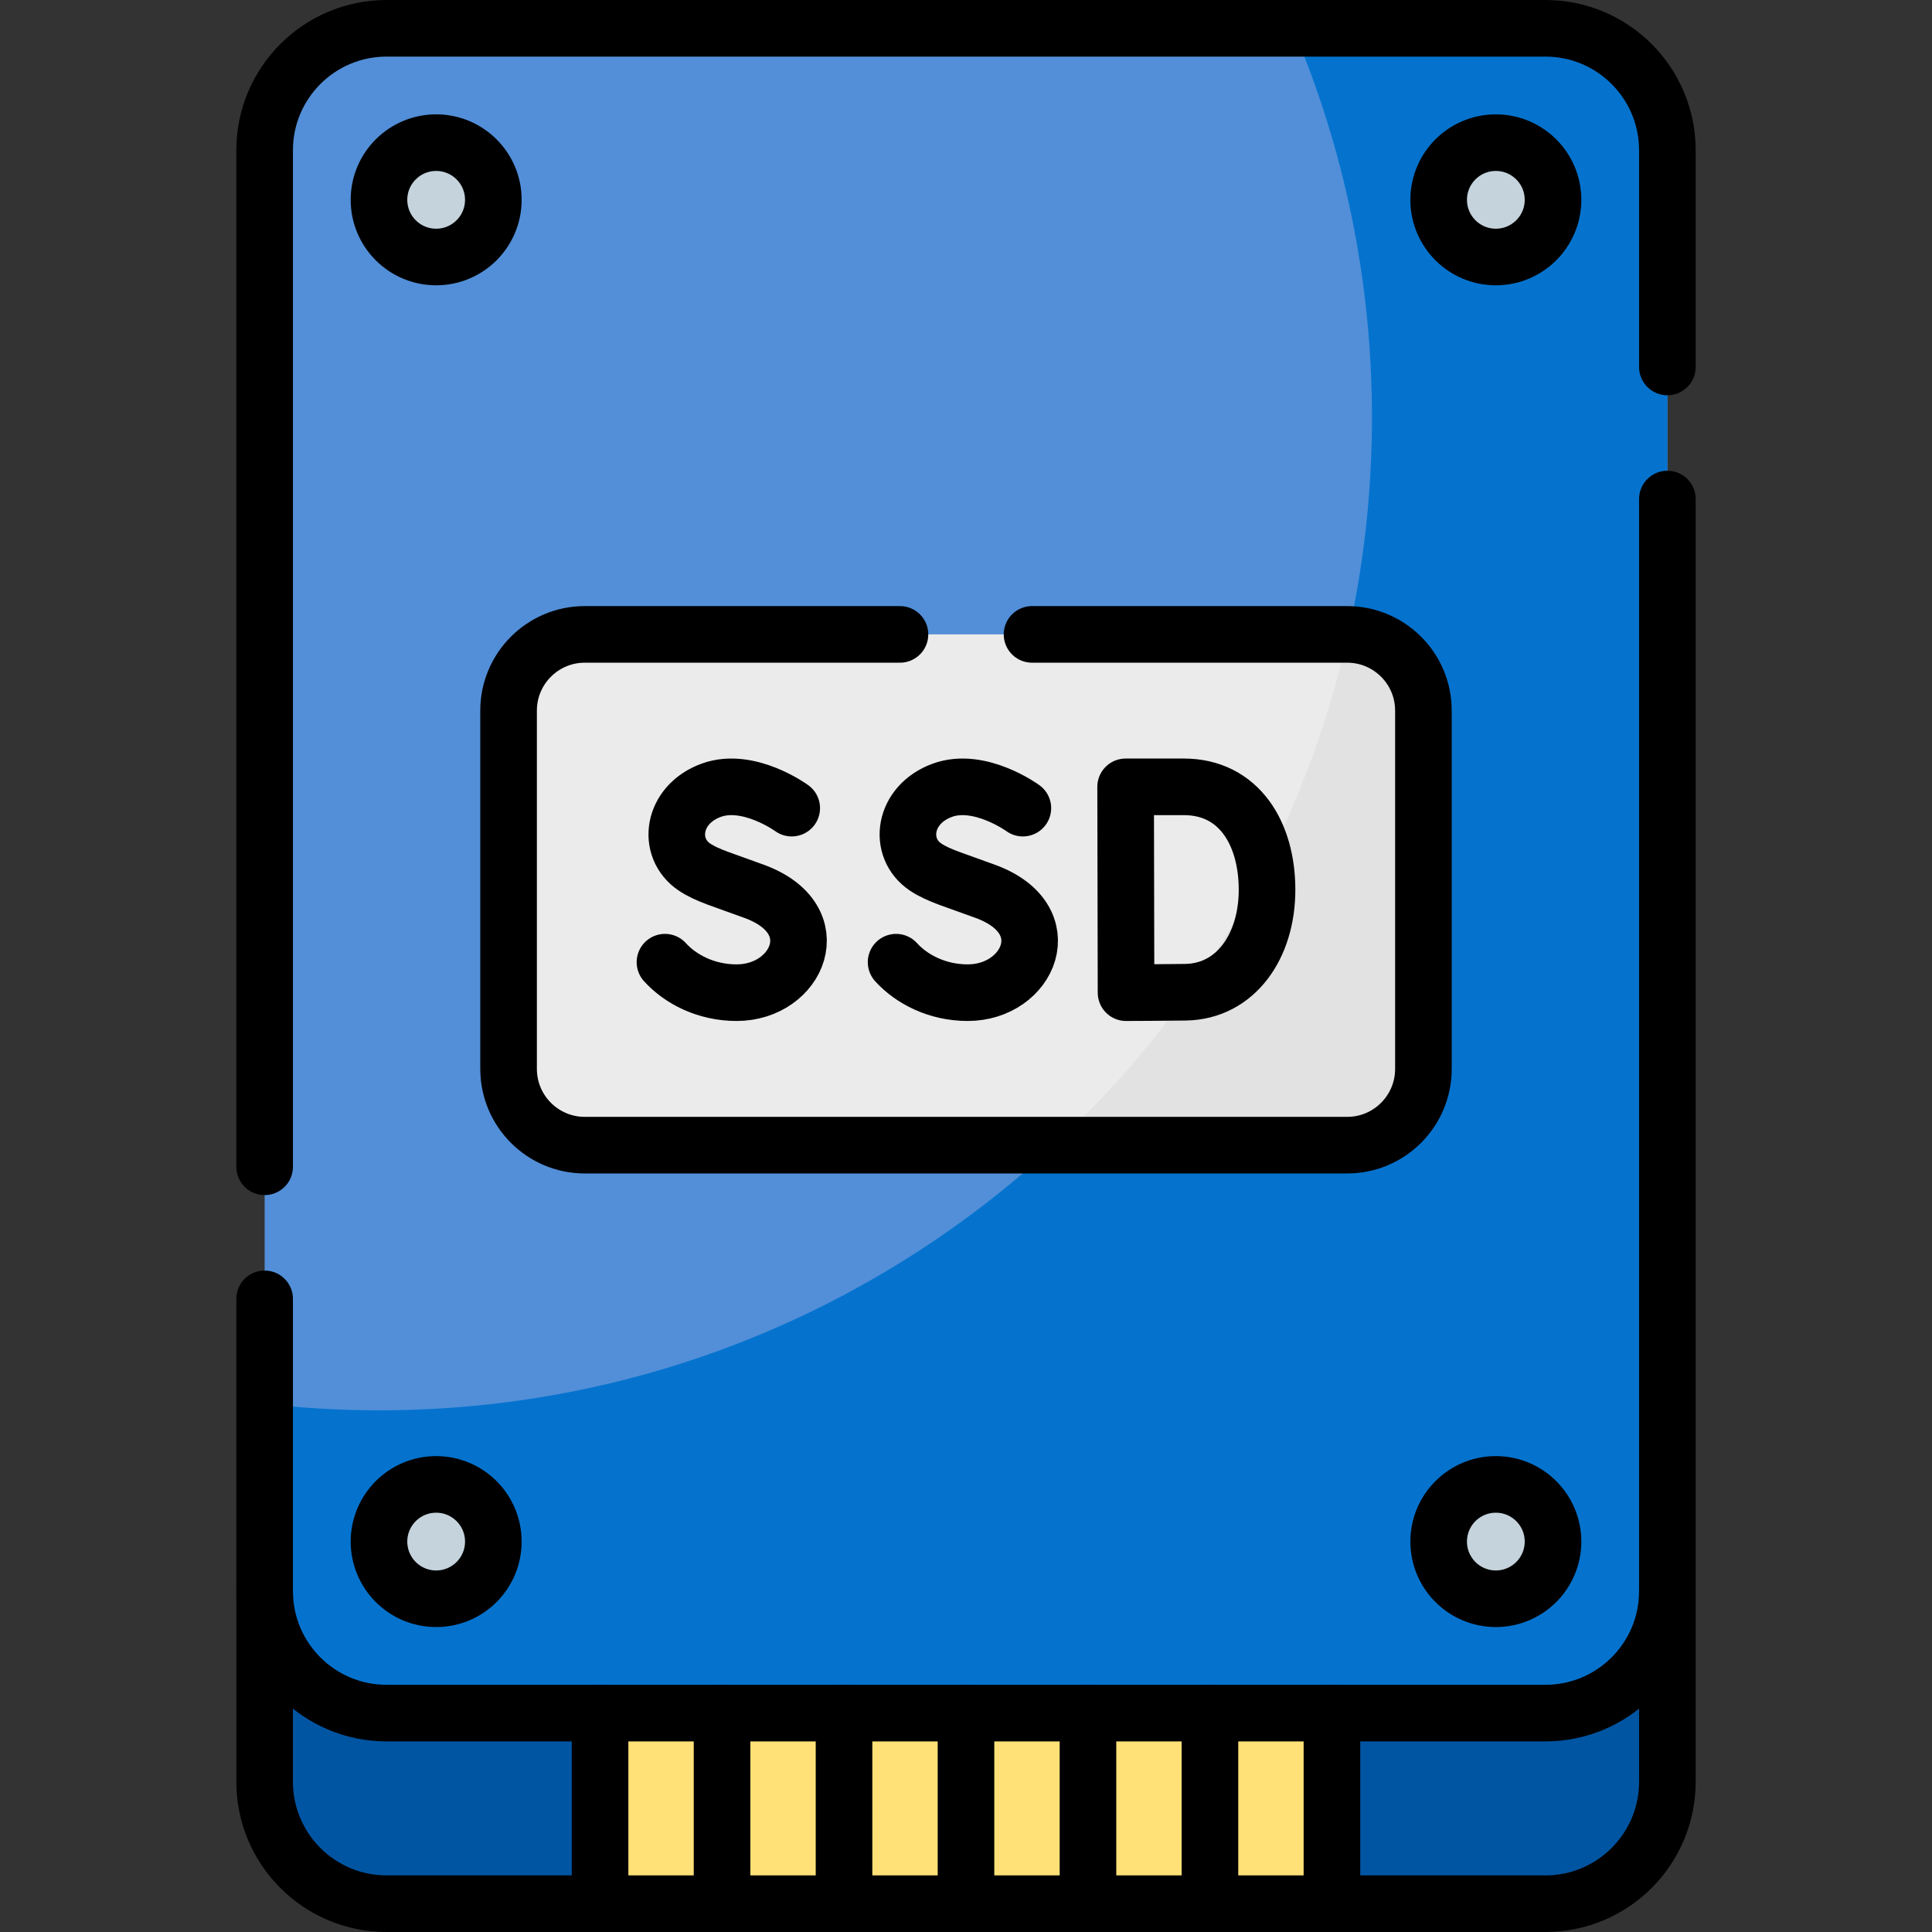
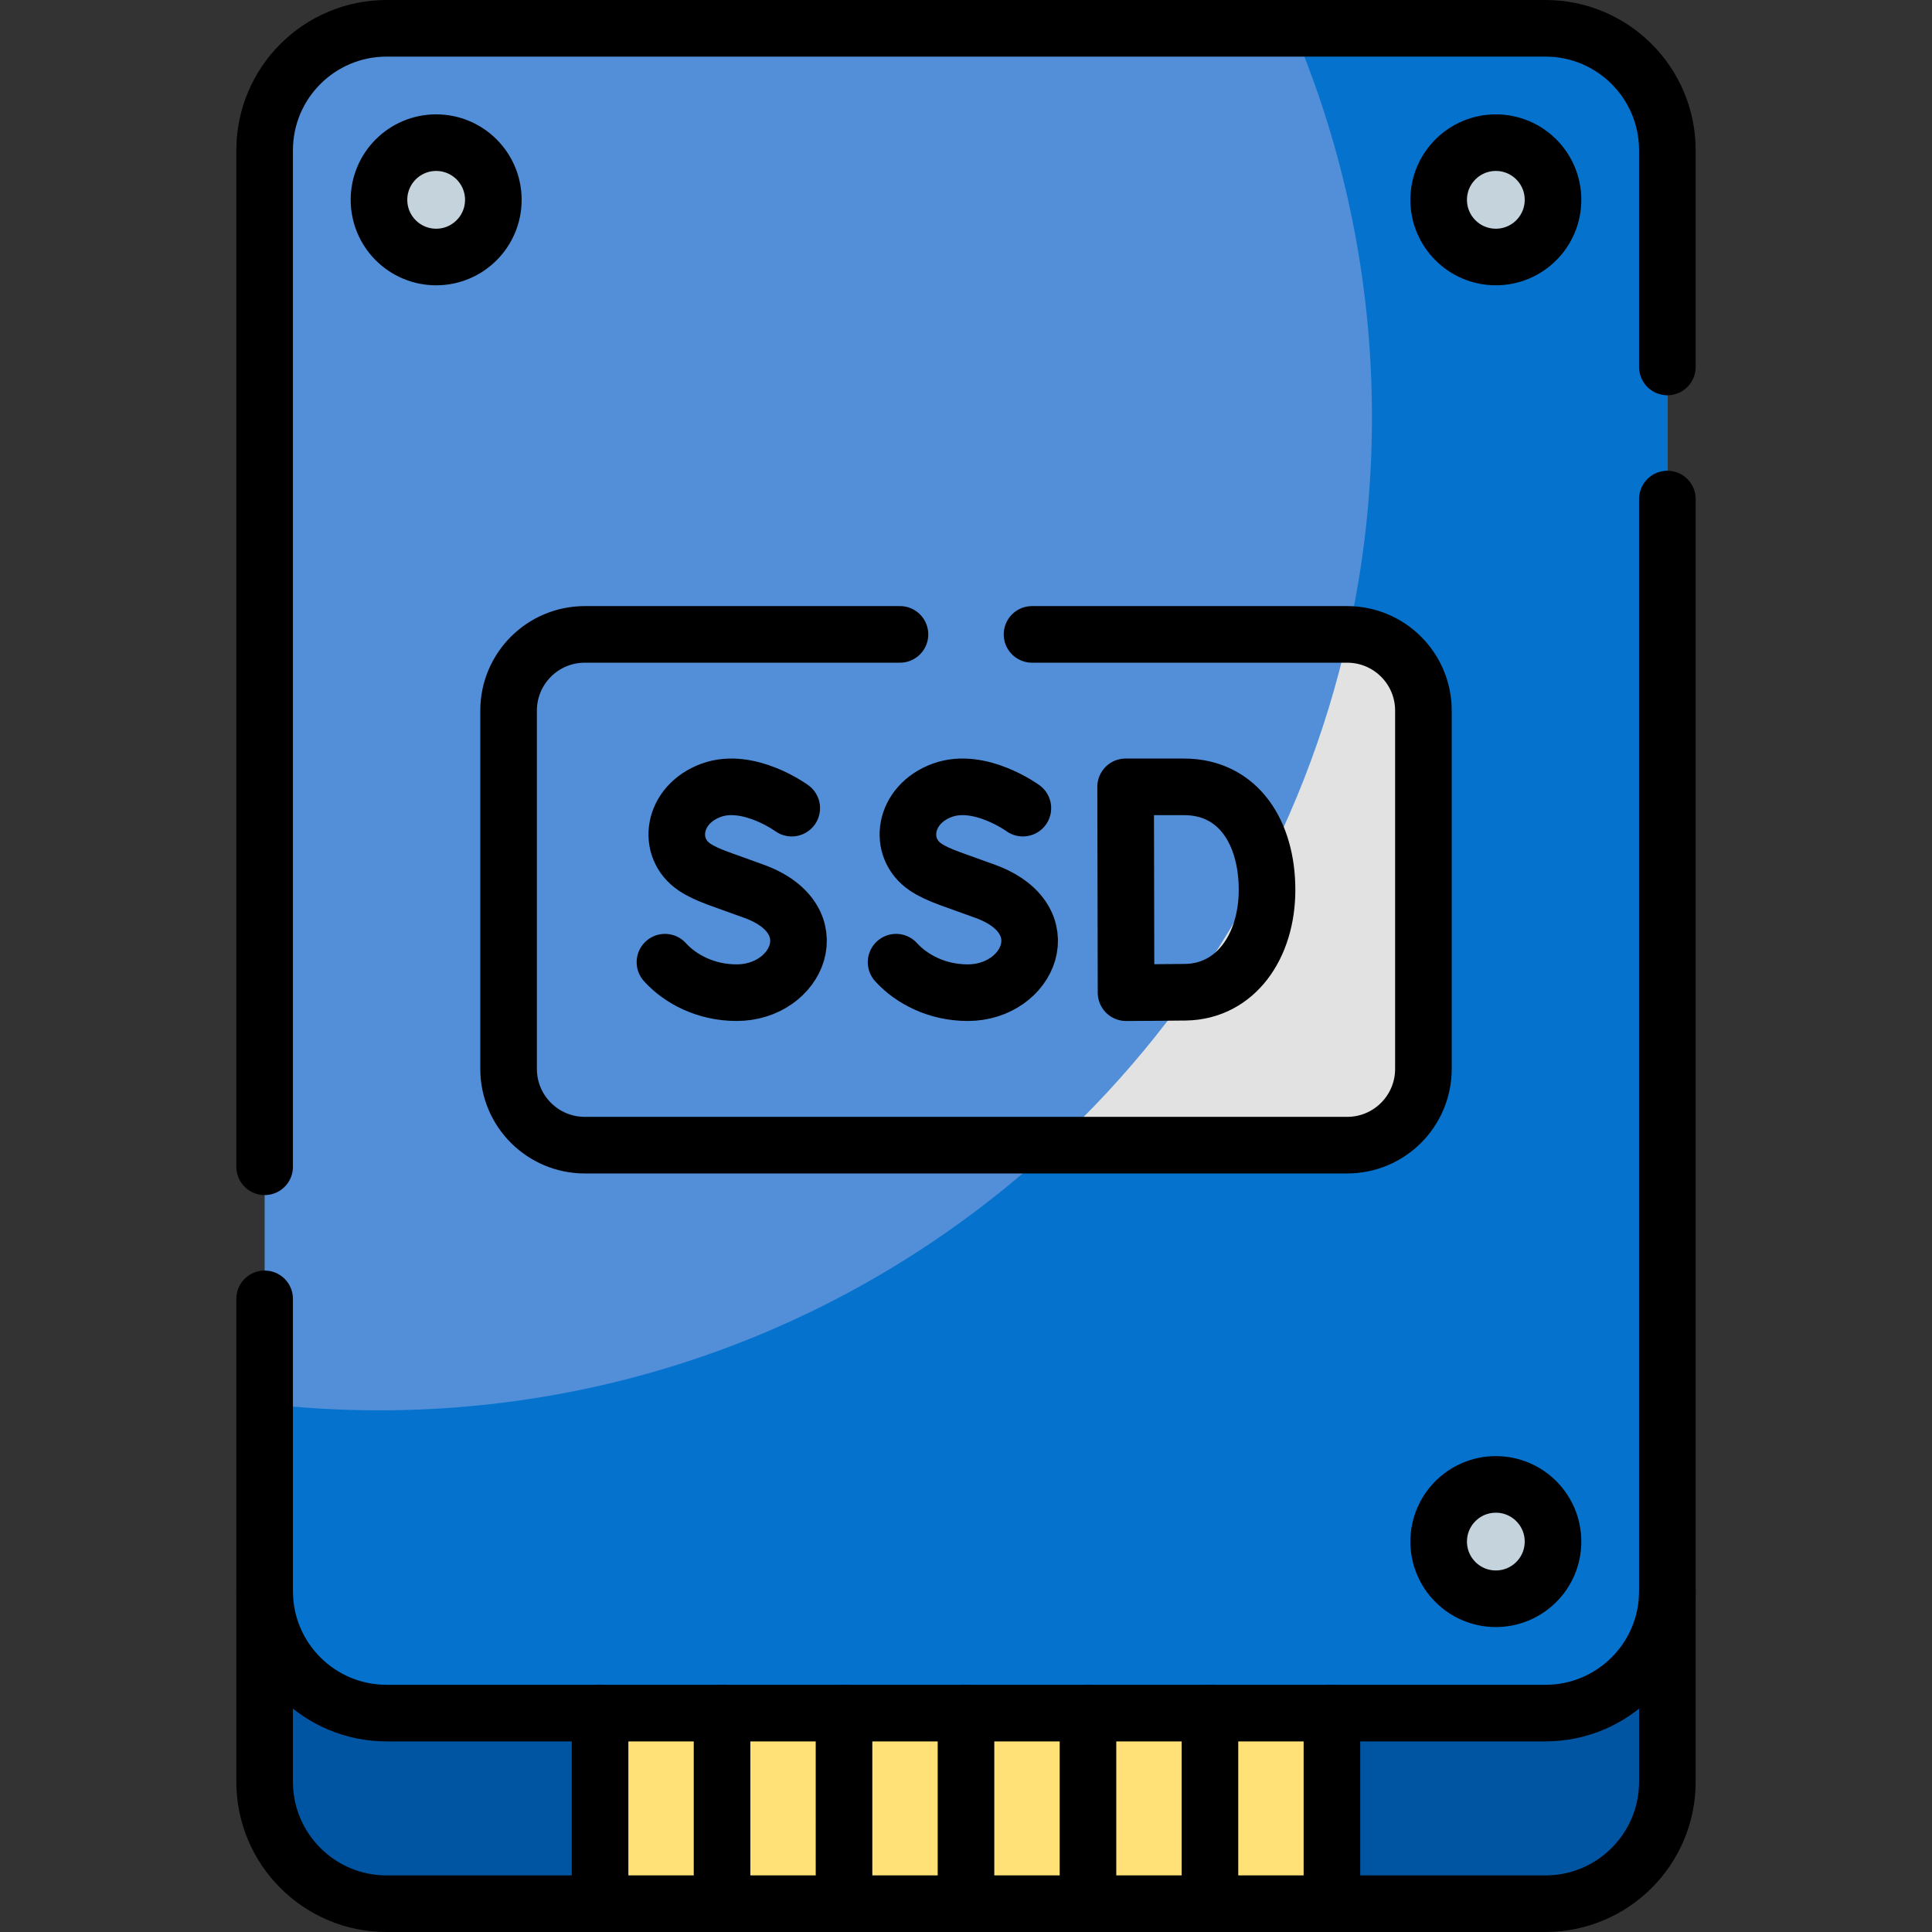
<svg xmlns="http://www.w3.org/2000/svg" width="512" height="512" viewBox="0 0 512 512" xml:space="preserve">
  <rect x="0" y="0" width="512" height="512" fill="#333333" stroke="none" />
  <path d="M409.545 504.5h-307.09c-17.853 0-32.325-14.472-32.325-32.325v-50.508h371.74v50.508c0 17.853-14.473 32.325-32.325 32.325" fill="#0055a3" data-original="#0055a3" />
  <path d="M159.024 453.992h193.951V504.5H159.024z" fill="#ffe177" data-original="#ffe177" />
  <path d="M409.545 453.992h-307.09c-17.853 0-32.325-14.473-32.325-32.325V39.825C70.13 21.972 84.603 7.5 102.455 7.5h307.089c17.853 0 32.325 14.472 32.325 32.325v381.841c.001 17.853-14.472 32.326-32.324 32.326" fill="#528fd8" data-original="#528fd8" />
  <path d="M409.545 7.5h-66.938c13.498 31.664 20.975 66.511 20.975 103.106 0 145.332-117.815 263.147-263.147 263.147-10.251 0-20.359-.607-30.305-1.747v49.661c0 17.853 14.473 32.325 32.325 32.325h307.089c17.853 0 32.325-14.473 32.325-32.325V39.825C441.87 21.973 427.397 7.5 409.545 7.5" fill="#0573ce" data-original="#0573ce" />
-   <path d="M357.016 303.478H154.984c-11.158 0-20.203-9.045-20.203-20.203V188.32c0-11.158 9.045-20.203 20.203-20.203h202.033c11.158 0 20.203 9.045 20.203 20.203v94.955c0 11.157-9.046 20.203-20.204 20.203" fill="#ebebeb" data-original="#ebebeb" />
  <path d="M357.259 168.128c-11.793 52.883-39.498 99.757-77.833 135.35h77.59c11.158 0 20.203-9.045 20.203-20.203V188.32c0-11.077-8.915-20.06-19.96-20.192" fill="#e2e2e2" data-original="#e2e2e2" />
  <circle cx="396.413" cy="52.957" r="15.152" fill="#c5d3dd" data-original="#c5d3dd" />
  <circle cx="115.587" cy="52.957" r="15.152" fill="#c5d3dd" data-original="#c5d3dd" />
  <circle cx="396.413" cy="408.535" r="15.152" fill="#c5d3dd" data-original="#c5d3dd" />
-   <circle cx="115.587" cy="408.535" r="15.152" fill="#c5d3dd" data-original="#c5d3dd" />
  <path d="M288.325 453.992V504.5m32.325-50.508V504.5m-96.975-50.508V504.5M256 453.992V504.5m-64.65-50.508V504.5m-32.326 0v-50.508m193.952 0V504.5m88.894-82.833v50.508c0 17.853-14.472 32.325-32.325 32.325h-307.09c-17.853 0-32.325-14.472-32.325-32.325v-50.508m0-112.457V39.83c0-17.86 14.47-32.33 32.33-32.33h307.08c17.86 0 32.33 14.47 32.33 32.33v57.42" style="stroke-width:15;stroke-linecap:round;stroke-linejoin:round;stroke-miterlimit:10" fill="none" stroke="#000" stroke-width="15" stroke-linecap="round" stroke-linejoin="round" stroke-miterlimit="10" data-original="#000000" />
  <path d="M441.87 132.25v289.42c0 17.85-14.47 32.32-32.33 32.32H102.46c-17.86 0-32.33-14.47-32.33-32.32v-77.46" style="stroke-width:15;stroke-linecap:round;stroke-linejoin:round;stroke-miterlimit:10" fill="none" stroke="#000" stroke-width="15" stroke-linecap="round" stroke-linejoin="round" stroke-miterlimit="10" data-original="#000000" />
  <path d="M273.5 168.12h83.52c11.15 0 20.2 9.04 20.2 20.2v94.95c0 11.16-9.05 20.21-20.2 20.21H154.98c-11.15 0-20.2-9.05-20.2-20.21v-94.95c0-11.16 9.05-20.2 20.2-20.2h83.52" style="stroke-width:15;stroke-linecap:round;stroke-linejoin:round;stroke-miterlimit:10" fill="none" stroke="#000" stroke-width="15" stroke-linecap="round" stroke-linejoin="round" stroke-miterlimit="10" data-original="#000000" />
  <path d="M335.779 235.797c0 15.03-8.342 26.923-21.576 27.154-4.405.077-15.791.12-15.791.12l-.111-54.549h15.449c14.516 0 22.029 12.245 22.029 27.275m-64.709-21.631s-11.426-8.335-21.315-4.747c-10.397 3.772-12.025 15.331-4.41 20.397 3.357 2.233 7.518 3.354 15.857 6.43 20.074 7.404 11.427 26.824-4.733 26.824-8.092 0-14.884-3.544-18.995-8.08m-27.657-40.824s-11.426-8.335-21.315-4.747c-10.397 3.772-12.025 15.331-4.41 20.397 3.357 2.233 7.518 3.354 15.857 6.43 20.074 7.404 11.427 26.824-4.733 26.824-8.092 0-14.884-3.544-18.995-8.08" style="stroke-width:15;stroke-linecap:round;stroke-linejoin:round;stroke-miterlimit:10" fill="none" stroke="#000" stroke-width="15" stroke-linecap="round" stroke-linejoin="round" stroke-miterlimit="10" data-original="#000000" />
  <circle cx="396.413" cy="52.957" r="15.152" style="stroke-width:15;stroke-linecap:round;stroke-linejoin:round;stroke-miterlimit:10" fill="none" stroke="#000" stroke-width="15" stroke-linecap="round" stroke-linejoin="round" stroke-miterlimit="10" data-original="#000000" />
  <circle cx="115.587" cy="52.957" r="15.152" style="stroke-width:15;stroke-linecap:round;stroke-linejoin:round;stroke-miterlimit:10" fill="none" stroke="#000" stroke-width="15" stroke-linecap="round" stroke-linejoin="round" stroke-miterlimit="10" data-original="#000000" />
  <circle cx="396.413" cy="408.535" r="15.152" style="stroke-width:15;stroke-linecap:round;stroke-linejoin:round;stroke-miterlimit:10" fill="none" stroke="#000" stroke-width="15" stroke-linecap="round" stroke-linejoin="round" stroke-miterlimit="10" data-original="#000000" />
-   <circle cx="115.587" cy="408.535" r="15.152" style="stroke-width:15;stroke-linecap:round;stroke-linejoin:round;stroke-miterlimit:10" fill="none" stroke="#000" stroke-width="15" stroke-linecap="round" stroke-linejoin="round" stroke-miterlimit="10" data-original="#000000" />
</svg>